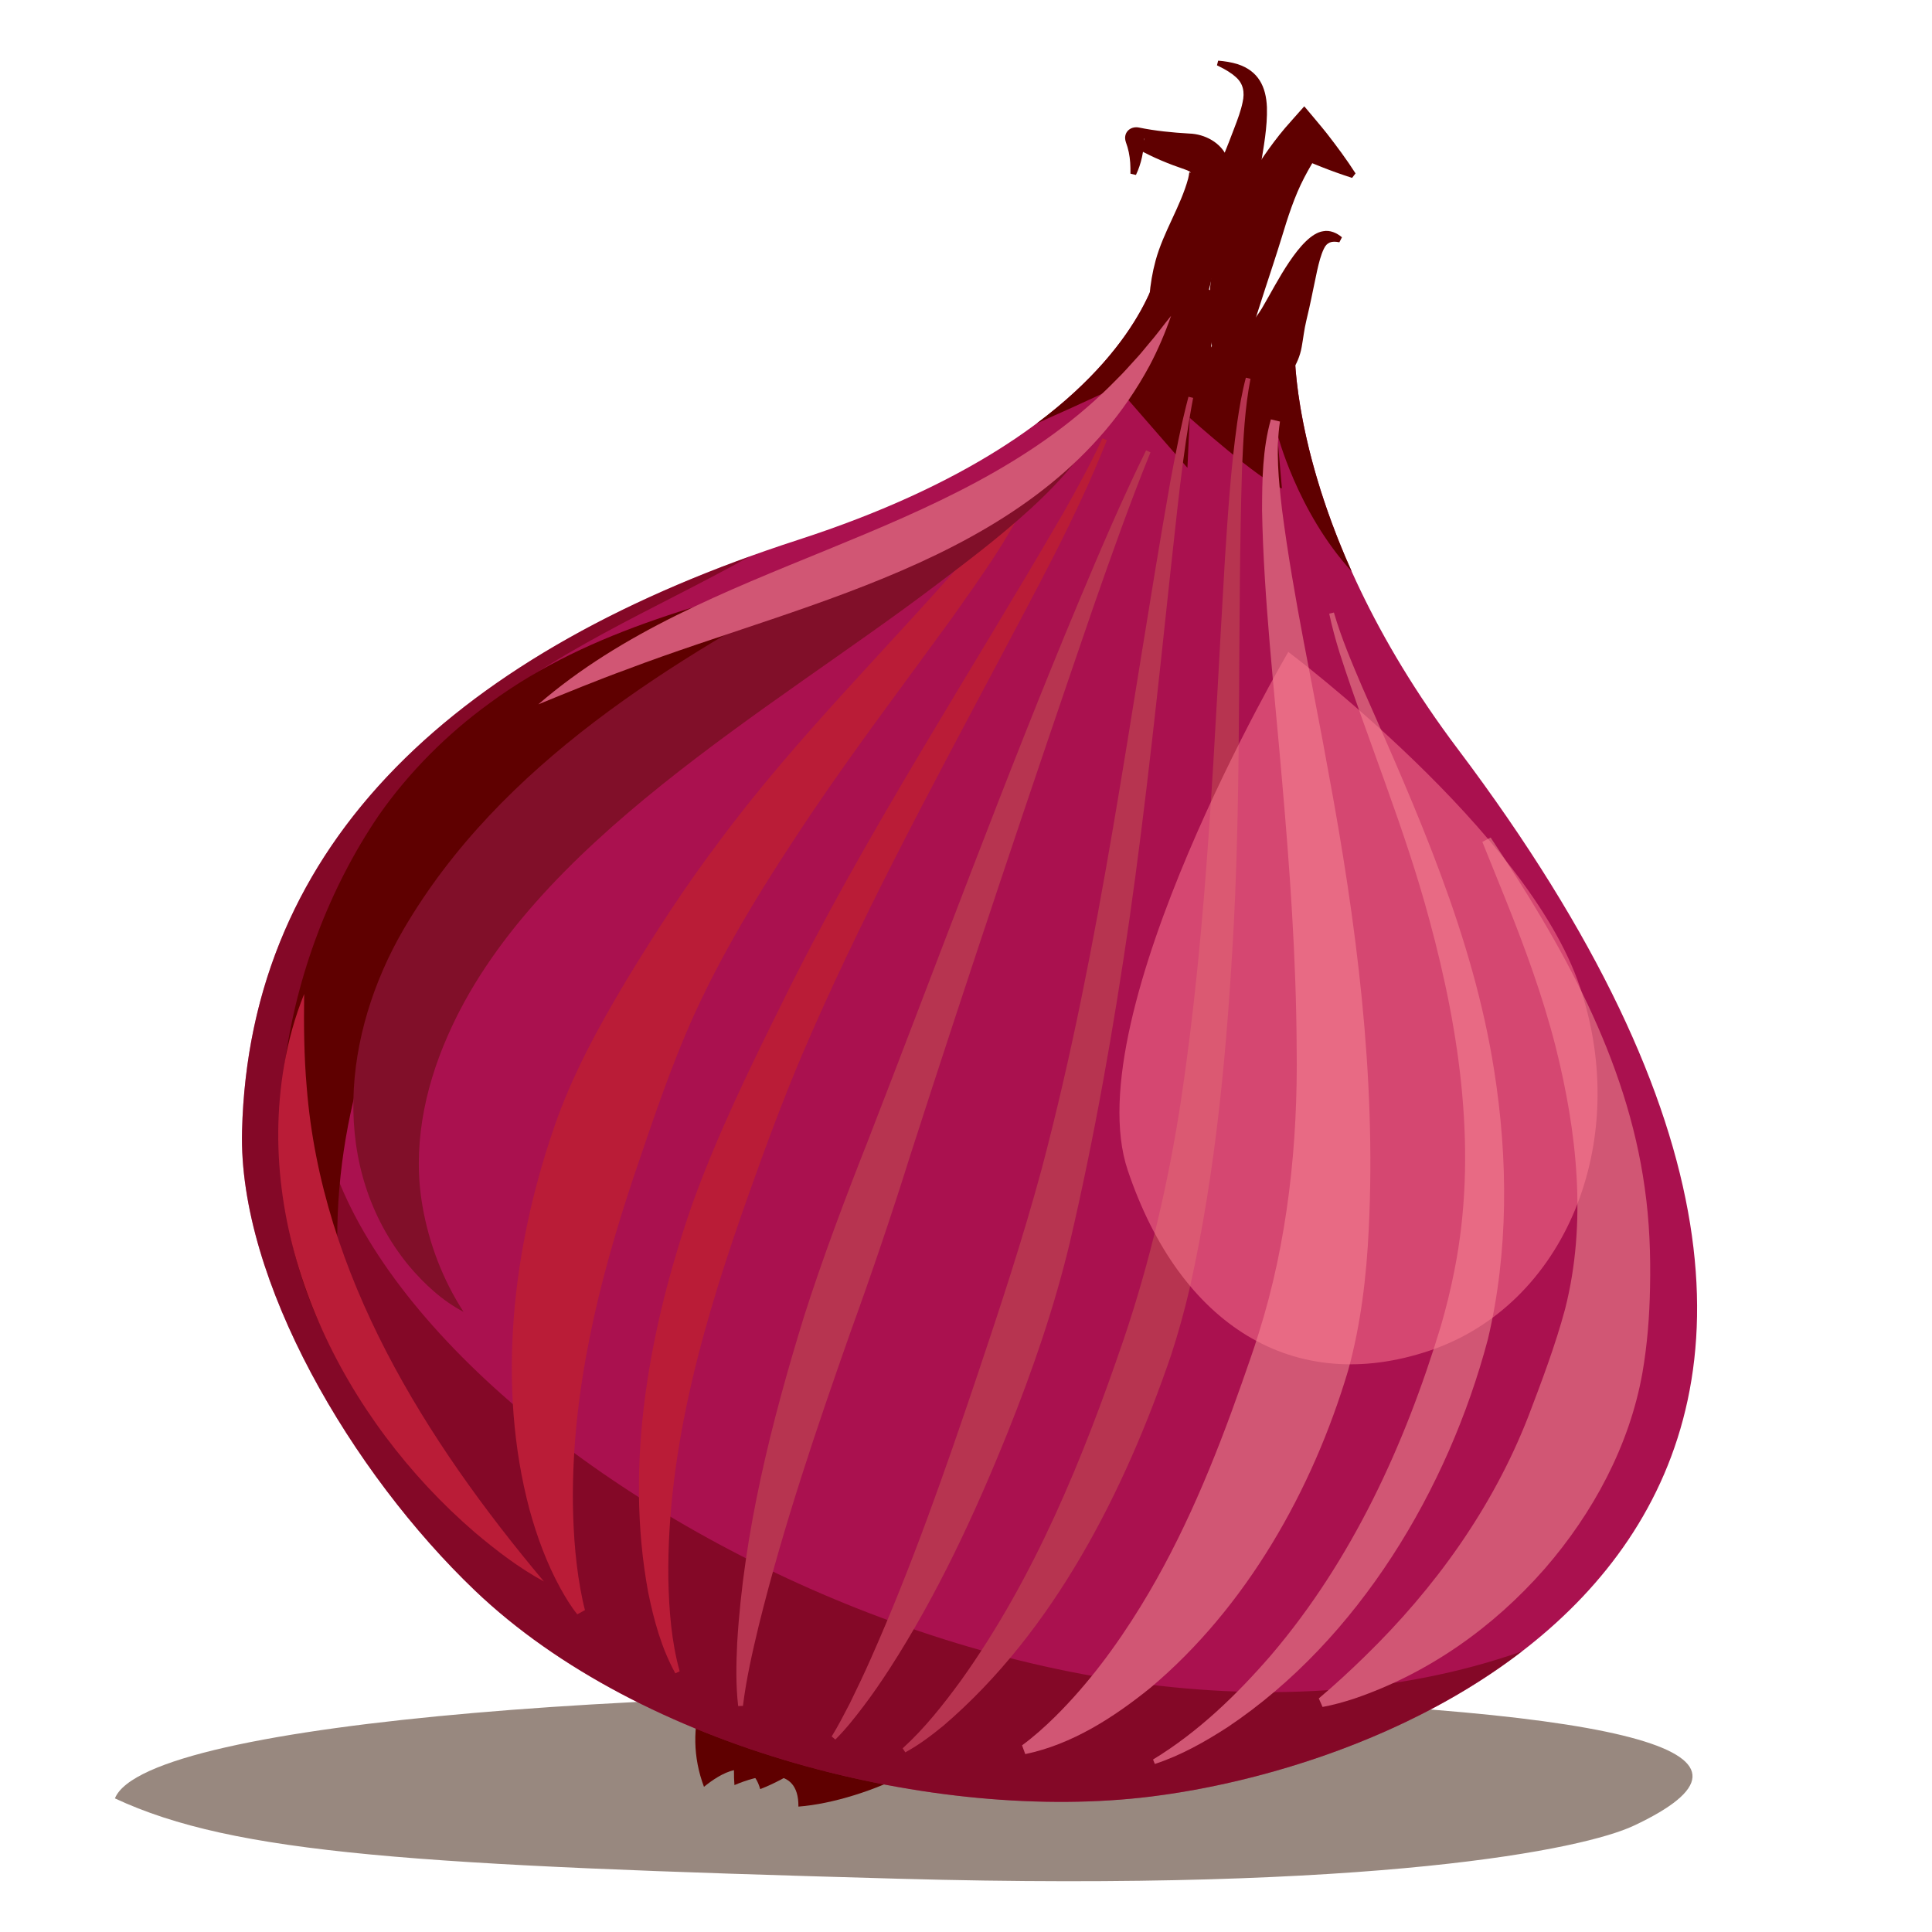
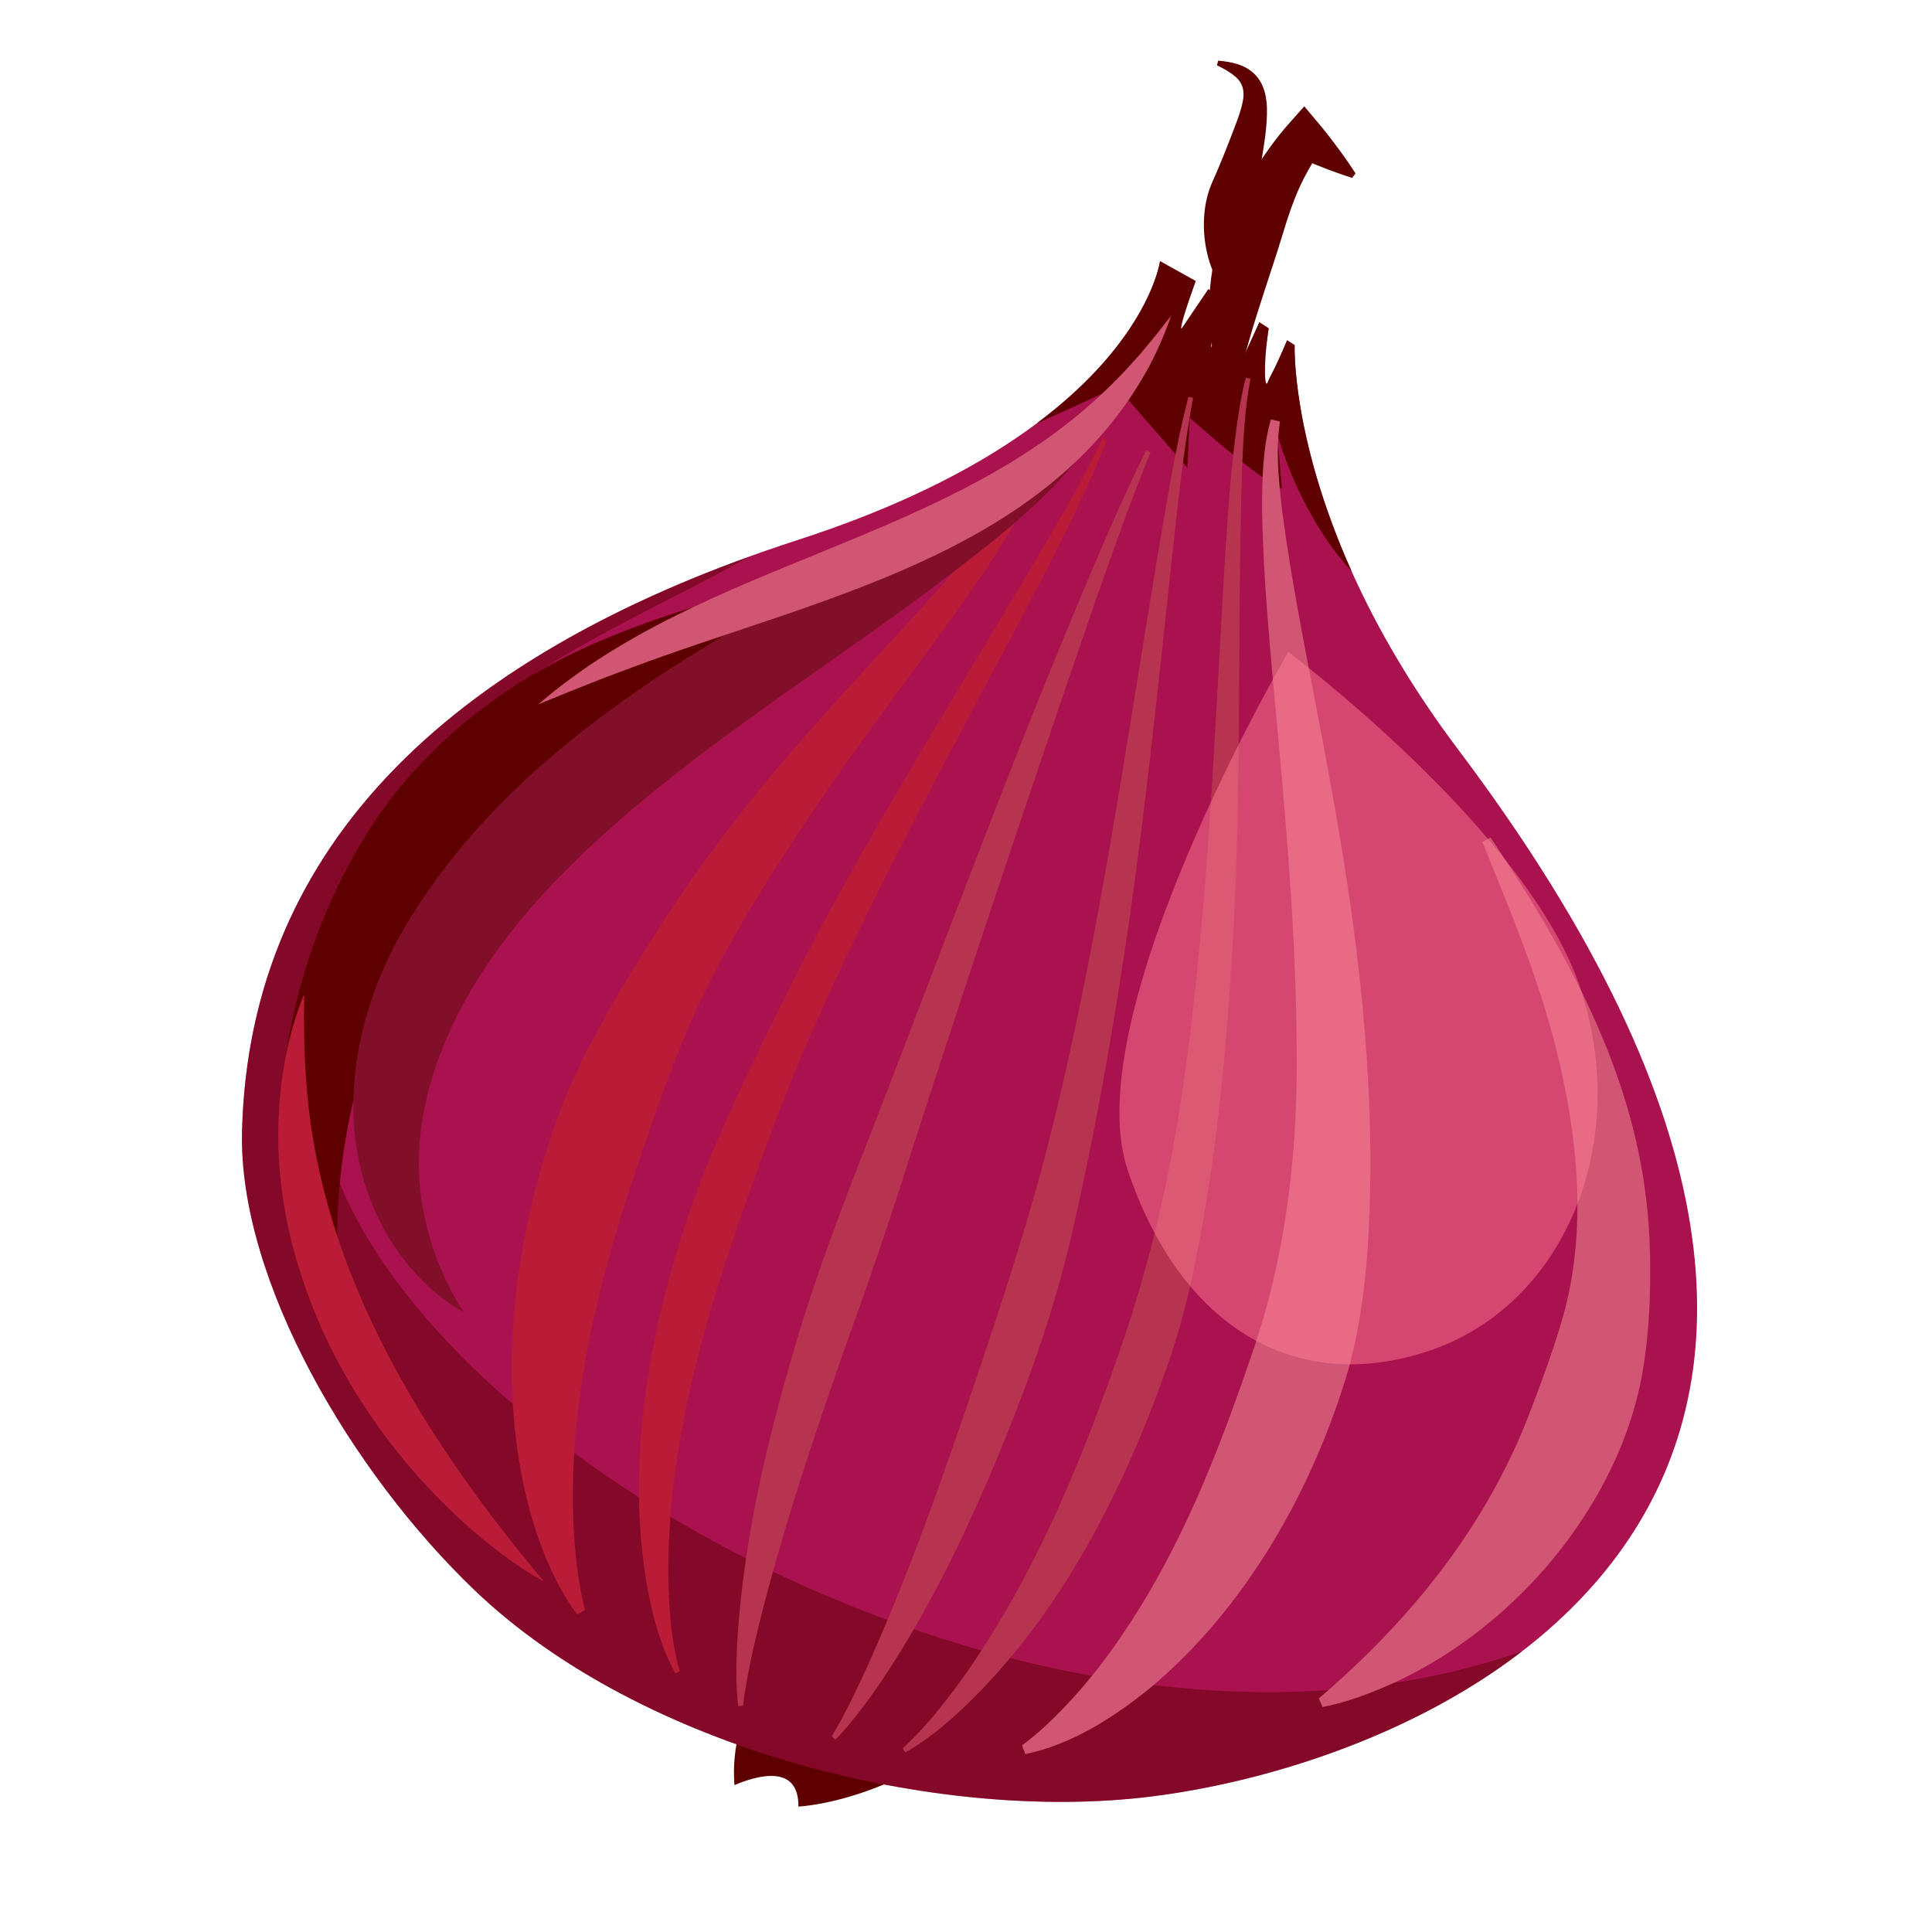
<svg xmlns="http://www.w3.org/2000/svg" viewBox="0 0 1024 1024">
  <defs>
    <style>.cls-1{fill:#b73450;}.cls-2{fill:#321300;}.cls-2,.cls-3,.cls-4{opacity:.5;}.cls-5{fill:#d15674;}.cls-6{fill:#ba1c37;}.cls-3,.cls-7{fill:#5f0000;}.cls-4{fill:#ff7f95;}.cls-8{fill:#810f29;}.cls-9{fill:#aa114f;}</style>
  </defs>
  <g id="Layer_3">
-     <path d="M865.85,967.69c-26.25,12.34-135.35,35.15-390.22,28.06-254.88-7.1-351.21-12.9-414.72-42.57,16.83-41.8,305.01-60.99,557.39-53.96,254.88,7.1,328.23,30.56,247.55,68.48Z" class="cls-2" />
-   </g>
+     </g>
  <g id="Layer_5">
    <g>
      <g>
        <path d="M514.2,904.5c1.84,23.91-54.74,50.25-91.02,53.04,.23-23.04-22.27-16.31-33.91-11.41-3.06-39.8,21.72-76.24,57.99-79.03,36.27-2.79,65.1,13.49,66.93,37.4Z" class="cls-7" />
-         <path d="M463.35,884.52c7.06,18.7-32.05,53.01-60.43,63.73-5.2-18.49-21.64-7.84-29.8-1.2-11.76-31.14-.45-66.09,27.92-76.8,28.37-10.71,55.25-4.43,62.31,14.27Z" class="cls-7" />
      </g>
      <path d="M772.74,397.1c-90.17-119.73-86.56-214.16-86.56-214.16l-3.98-2.58c-7.24,16.98-14.04,33.11-15.12,36.25-1.47,4.28,2.2-21.53,5.34-42.59l-4.96-3.21-15.46,39.02,9.54-42.85-7.02-4.54-23.36,48.13,14.5-53.87-5.28-3.42-27.18,54.27s10.67-30.98,20.5-58.59l-18.86-10.51s-11.78,89.36-191.79,147.68c-180.01,58.33-290.85,159.48-294.76,313.3-2.01,79.29,58.32,181.38,123.49,243.63,88.16,84.2,244.68,123.25,358.24,109.15,158.79-19.72,461.72-158.12,162.72-555.12Z" class="cls-9" />
      <path d="M251.78,843.06c88.16,84.2,244.68,123.25,358.24,109.15,58.44-7.26,136.4-30.59,196.7-76.98-265.84,93.3-641.38-135.13-638.37-304.75,3.26-184.13,129.55-219.79,229.11-275.59-164.87,59.47-265.46,158.15-269.17,304.55-2.01,79.29,58.32,181.38,123.49,243.63Z" class="cls-3" />
      <path d="M676.89,229.5s10.39,41.44,39.52,73.36c-32.07-71.48-30.22-119.92-30.22-119.92l-3.98-2.58c-7.24,16.98-9.17,18.96-10.25,22.1-1.47,4.28-2.67-7.37,.46-28.44l-4.96-3.21-8.14,17.79,2.23-21.62-7.02-4.54-12.68,21.73,3.82-27.47-5.28-3.42-14.06,20.79s-2.44,2.5,7.38-25.11l-18.86-10.51s-5.46,41.23-65.36,85.96c27.43-12.12,42.44-19.43,42.44-19.43l37.44,42.98,1.21-26.5s37.54,33.51,48.86,37.42l-2.55-29.38Z" class="cls-7" />
-       <path d="M622.52,213.12c-14.4-21.36-16.67-50.61-10.03-75.01,4.11-15.13,13.27-28.74,17.25-43.42,.34-1.34,.5-2.47,.56-3.02,.06-.6,.23-.3,.56-.15,.57,.16-.04-.45-.42-.66-.6-.38-1.67-.81-2.46-1.07-8.39-2.83-16.78-6.27-24.53-10.57l-1.29-.72c-.36-.23-.94-.48-.87-.57,0-.01,.02-.02,.11-.01,.09,0,.06-.01,.27,0,.65,0,1.22-.1,1.85-.34,1.63-.65,2.99-2.31,2.92-4.1,0-.08-.02-.09-.03-.14-.02-.05-.02,0-.03-.01-.01,0-.02,.01-.03,.05,0,6.61-1.43,13.38-4.27,19.34l-2.92-.67c.03-1.99,0-3.95-.13-5.86-.28-3.84-.96-7.24-2.29-10.83-.2-.6-.4-1.42-.41-2.13-.07-3.96,3.48-6.36,7.23-5.65,8.84,1.81,17.75,2.68,26.74,3.2,8.22,.23,17,4.8,20.21,12.84,3.8,9.07,1.18,19.4-.66,27.84-2.76,11.47-4.74,23.34-7.22,34.43-1.61,7.22-3.7,14.19-5.63,21.29-2.82,10.34-5.88,22.56-8.41,33.27-.96,3.93-1.89,7.95-3.11,12.15l-2.95,.52h0Z" class="cls-7" />
      <path d="M650.5,209.95c-11.1-23.66-11.92-51.18-6.08-76.36,3.03-12.71,8.78-24.56,15.59-35.65,6.42-10.41,13.1-20.63,21-29.98,1.33-1.6,8.81-9.92,10.28-11.62,3.33,3.98,8.86,10.46,12.02,14.46,5.3,6.84,10.47,13.76,15.15,21.1l-1.82,2.38c-10.94-3.5-21.68-7.77-32.07-12.62l15.07-1.64c-3.08,4.53-5.84,9.28-8.38,14.15-5.19,9.92-8.74,21.12-11.98,31.84-5.64,18.38-12.07,36.22-17.38,54.97-1.67,5.98-3.87,13.59-5.59,19.62-.93,3.05-1.72,6.08-2.82,9.12l-2.99,.23h0Z" class="cls-7" />
-       <path d="M658.17,214.93c-3.52-11.56-3.3-25.34,1.02-36.33,2.72-6.22,7.66-11.29,10.84-17.26,5.94-9.97,19.03-36.98,31.24-38.78,3.63-.73,7.29,.89,9.99,3.21l-1.37,2.66c-4.03-.86-6.66-.08-8.28,3.57-1.49,3.08-2.57,7.26-3.51,11.48-1.34,6.02-2.8,13.74-4.18,19.81l-1.56,6.72c-1.11,4.53-1.6,9.29-2.44,13.89-1.68,9.65-7.62,17.35-14.93,23.84-3.91,3.29-8.25,6.33-14.13,8.51l-2.68-1.33h0Z" class="cls-7" />
      <path d="M644.62,147.43c-7.54-14.37-8.79-34.95-2.58-49.74,3.91-8.63,8.77-20.76,12.12-29.7,1.84-4.77,3.58-9.47,4.44-13.78,1.22-5.3,.4-10.1-3.93-13.65l-1.37-1.14-1.53-1.04c-.87-.66-2.32-1.42-3.26-1.99-1.14-.61-2.33-1.17-3.5-1.78l.64-2.46c3.43,.26,7.07,.84,10.37,1.87,10.91,3.57,15.05,11.91,15.47,22.85,.31,10.45-1.74,21.04-3.37,31.15-.91,5.22-1.18,10.51-1.62,15.71-.84,10.6-4.77,20-9.66,29.47-2.8,5.11-5.64,9.93-9.69,14.49l-2.53-.27h0Z" class="cls-7" />
      <path d="M632.39,210.87c-5.72,30.28-8.53,61.11-11.98,91.74-6.57,61.52-13.02,123.08-21.75,184.39-8.38,57.65-18.44,115.24-31.73,172-8.2,34.18-19.74,67.56-32.81,100.15-17.45,43.31-37.33,86.19-62.75,125.53-4.05,6.26-8.91,13.35-13.42,19.29-4.73,6.27-9.56,12.4-15.2,18.03l-1.94-1.65c3.49-5.62,6.59-11.73,9.66-17.63,3.67-7.49,7.65-15.8,11.01-23.44,21.74-48.87,39.5-99.89,56.6-150.57,12.15-36.18,24.13-72.47,34.09-109.35,31.55-119.31,46.66-242.17,68.03-363.58,2.83-15.22,5.76-30.45,9.71-45.49l2.48,.59h0Z" class="cls-1" />
      <path d="M662.79,200.76c-3.05,15.65-3.8,31.71-4.49,47.64-2.47,80.31-.24,160.68-4.34,241.03-3.5,64.77-9.12,129.41-23.33,193.09-2.79,12-6.08,23.96-9.92,35.7-24.65,72.14-61.99,146.21-120.72,196.47-6.37,5.18-12.85,10.12-20.17,14.09l-1.38-2.14c11.7-10.64,21.61-23.25,30.92-35.98,39.09-54.71,64.62-117.55,86.24-180.85,13.89-41.1,23.8-83.54,30.32-126.45,14.29-94.99,17.57-191.31,23.32-287.17,1.59-24.08,3.12-48.24,6.5-72.18,1.15-7.99,2.52-15.97,4.59-23.83l2.48,.59h0Z" class="cls-1" />
      <path d="M678.41,223.43c-2.31,15.32-.7,31.11,1.07,46.5,6.07,47.12,16.42,93.41,24.8,140.35,14.54,78.36,25.22,159.99,21.19,241.14-1.19,24.99-4.18,50.62-10.96,75.06-18.82,63.21-53.82,125.3-104.85,168.16-19.47,15.72-41.45,29.91-66.25,35.07l-1.71-4.64c6.23-4.57,12.06-9.81,17.56-15.22,17.63-17.47,32.41-37.47,45.36-58.52,22.77-37.02,39.21-77.39,53.6-118.32,2.85-8.22,6.42-18.1,8.91-26.33,15.32-48.33,20.87-100.55,20.12-151.91-.25-47.08-3.63-94.2-7.75-141.16-3.88-46-9.78-96.95-10.58-143.01,.04-16.14,.22-32.65,4.67-48.32l4.81,1.15h0Z" class="cls-5" />
-       <path d="M706.99,324.64c3.96,13.6,9.54,26.68,15.1,39.71,28.93,65.51,58.67,131.61,69.86,203.11,7.39,46.72,7.65,95.88-3.32,142.3-21.08,79.58-68.52,159.09-137.72,205.5-12.2,7.92-24.95,15.11-38.82,19.68l-.96-2.36c23.95-14.56,44.44-34.36,62.65-55.43,42.82-50.28,70.78-111.2,89.81-174.01,2.87-9.85,5.33-19.82,7.3-29.89,12.27-61.68,3.1-125.45-13.31-185.79-12.84-48.08-32.27-94.07-47.55-141.41-2.11-6.84-4.03-13.77-5.51-20.8l2.47-.6h0Z" class="cls-5" />
      <path d="M790.07,443.93c37.71,56.55,72.16,117.14,81.67,185.66,2.52,17.57,3.2,35.37,2.81,53.14-.28,14.98-1.46,30.03-4.02,44.82-6.85,38.69-26.3,74.57-51.9,104.03-27.37,31.18-61.72,55.39-100.78,68.7-5.53,1.8-11.03,3.38-16.87,4.44l-1.99-4.52c8.47-7.16,16.62-14.67,24.37-22.25,37.28-36.29,67.79-78.81,86.61-127.02,7.09-18.56,14.42-37.92,19.57-57.16,11.64-45.75,6.36-93.79-5.12-139.35-6.74-26.41-16.15-52.03-26.3-77.39l-12.44-30.82,4.38-2.28h0Z" class="cls-5" />
      <path d="M609.77,239.76c-10.94,26.91-20.75,54.68-30.33,82.11-33.11,96.41-65.86,193.94-97.12,290.91-9.46,30.32-20.71,63.37-31.53,93.2-18.05,51.24-35.55,102.75-48.61,155.52-3.38,14.07-6.65,28.32-8.4,42.65l-2.54,.1c-1.28-11.17-1.05-22.24-.52-33.39,3.5-59.03,18.09-116.85,35.44-173.14,9.76-30.64,21.94-62.9,33.77-92.87,36.14-93.01,73.34-194.05,111.81-285.92,11.32-26.98,22.79-53.93,35.71-80.23l2.31,1.06h0Z" class="cls-1" />
      <path d="M586.66,233.34c-16.38,41.36-38.03,80.19-58.68,119.43-36.04,67.87-73.21,136.67-103.27,207.26-9.85,23.29-18.93,47.76-27.39,71.59-23.55,66.07-44.03,134.95-43.07,205.72,.37,16.26,1.62,32.77,5.99,48.47l-2.3,1.09c-7.36-13.35-11.34-28.05-14.37-42.86-12.74-68.64,.7-140.65,23.34-205.8,13.1-36.52,30.65-72.46,47.89-107.21,42.9-87.31,100.28-175.35,149.03-259.61,7.25-12.81,14.27-25.75,20.49-39.08l2.35,.99h0Z" class="cls-6" />
      <path d="M549.05,253.78c-10.57,26.72-27.91,50.13-44.27,73.45-24.86,34.24-50.42,67.96-74.09,102.95-23.1,34.43-45.48,69.71-62.68,107.45-12.61,27.82-22.21,56.94-32.04,85.78-18.75,55.95-32.96,114.14-32.32,173.57,.27,17.2,1.59,34.51,5.19,51.39,.37,1.68,.77,3.45,1.2,5.02l-4.06,2.24c-3.51-4.35-6.39-9.18-9.08-14.04-7.09-12.96-12.27-27.04-16.19-41.28-17.54-65.55-9.13-138.77,12.83-202.31,9.45-27.87,23.83-54.04,38.89-79.16,15.02-24.72,30.92-49.24,48.33-72.28,42.25-57.28,93.83-106.84,139.84-160.72,8.91-10.78,17.46-21.87,24.23-34l4.22,1.93h0Z" class="cls-6" />
      <path d="M478.21,287.73c-8.16,10.4-18.36,19.16-28.92,27.08-31.11,22.86-66.31,39.34-99.31,58.54-41.5,23.69-78.97,51.23-107.14,89.27-42.07,57.51-65.65,128.99-64.02,200.62,.5,15.47,2.24,31,5.43,46.18,2.03,9.35,4.36,18.52,7.79,27.56-2.24-2.36-4.28-4.92-6.23-7.55-5.89-7.93-10.86-16.51-15.22-25.38-40.82-85.31-22.07-195.06,30.16-271.9,16.02-22.93,36.27-43.15,58.84-59.52,54.38-40.1,119.64-54.11,182.54-71.92,12.33-3.67,24.19-7.83,36.09-13h0Z" class="cls-7" />
      <path d="M288.28,838.22c-13.17-7.18-25.14-16.32-36.57-25.99-69.57-59.85-117.1-154.38-101.14-247.48,2.2-12.95,5.71-25.74,10.64-37.9-.22,16.84-.07,33.03,1.35,49.37,7.85,99.61,62.81,186.99,125.72,261.99h0Z" class="cls-6" />
-       <path d="M583.72,219.57c-8.8,32.15-60.86,70.2-87.46,90.41-87.27,66.23-214.82,137.03-259.22,239.6-12.32,28.13-18.52,59.33-13.06,89.96,3.45,19.73,10.74,38.77,21.7,55.76-11.29-5.89-20.84-14.8-29.03-24.5-42.45-51.86-34.87-122.99-2.78-178.19,51.29-87.85,142.58-142.86,229.63-189.28,33.64-17.88,67.63-33.61,100.46-52.4,14.51-8.71,29.48-17.47,39.76-31.36h0Z" class="cls-8" />
+       <path d="M583.72,219.57c-8.8,32.15-60.86,70.2-87.46,90.41-87.27,66.23-214.82,137.03-259.22,239.6-12.32,28.13-18.52,59.33-13.06,89.96,3.45,19.73,10.74,38.77,21.7,55.76-11.29-5.89-20.84-14.8-29.03-24.5-42.45-51.86-34.87-122.99-2.78-178.19,51.29-87.85,142.58-142.86,229.63-189.28,33.64-17.88,67.63-33.61,100.46-52.4,14.51-8.71,29.48-17.47,39.76-31.36Z" class="cls-8" />
      <path d="M837.34,522.93c27.73,82.43-7.94,168.81-79.68,192.95-71.74,24.14-132.22-13.23-159.95-95.66-27.73-82.43,85.12-274.68,85.12-274.68,0,0,126.78,94.96,154.51,177.39Z" class="cls-4" />
      <path d="M285.35,373.29c88.88-76.8,218.48-85.52,302.61-168.3,2.32-2.41,6.37-6.27,8.62-8.79l4.16-4.58,2.1-2.3c2.1-2.25,4.02-4.8,6.04-7.14,4.17-4.77,7.77-9.86,11.83-14.79-3.14,9.03-6.91,17.9-11.4,26.39-54.69,101.36-178.43,123.58-277.18,161.05-15.51,5.65-31.48,12.23-46.77,18.47h0Z" class="cls-5" />
    </g>
  </g>
</svg>